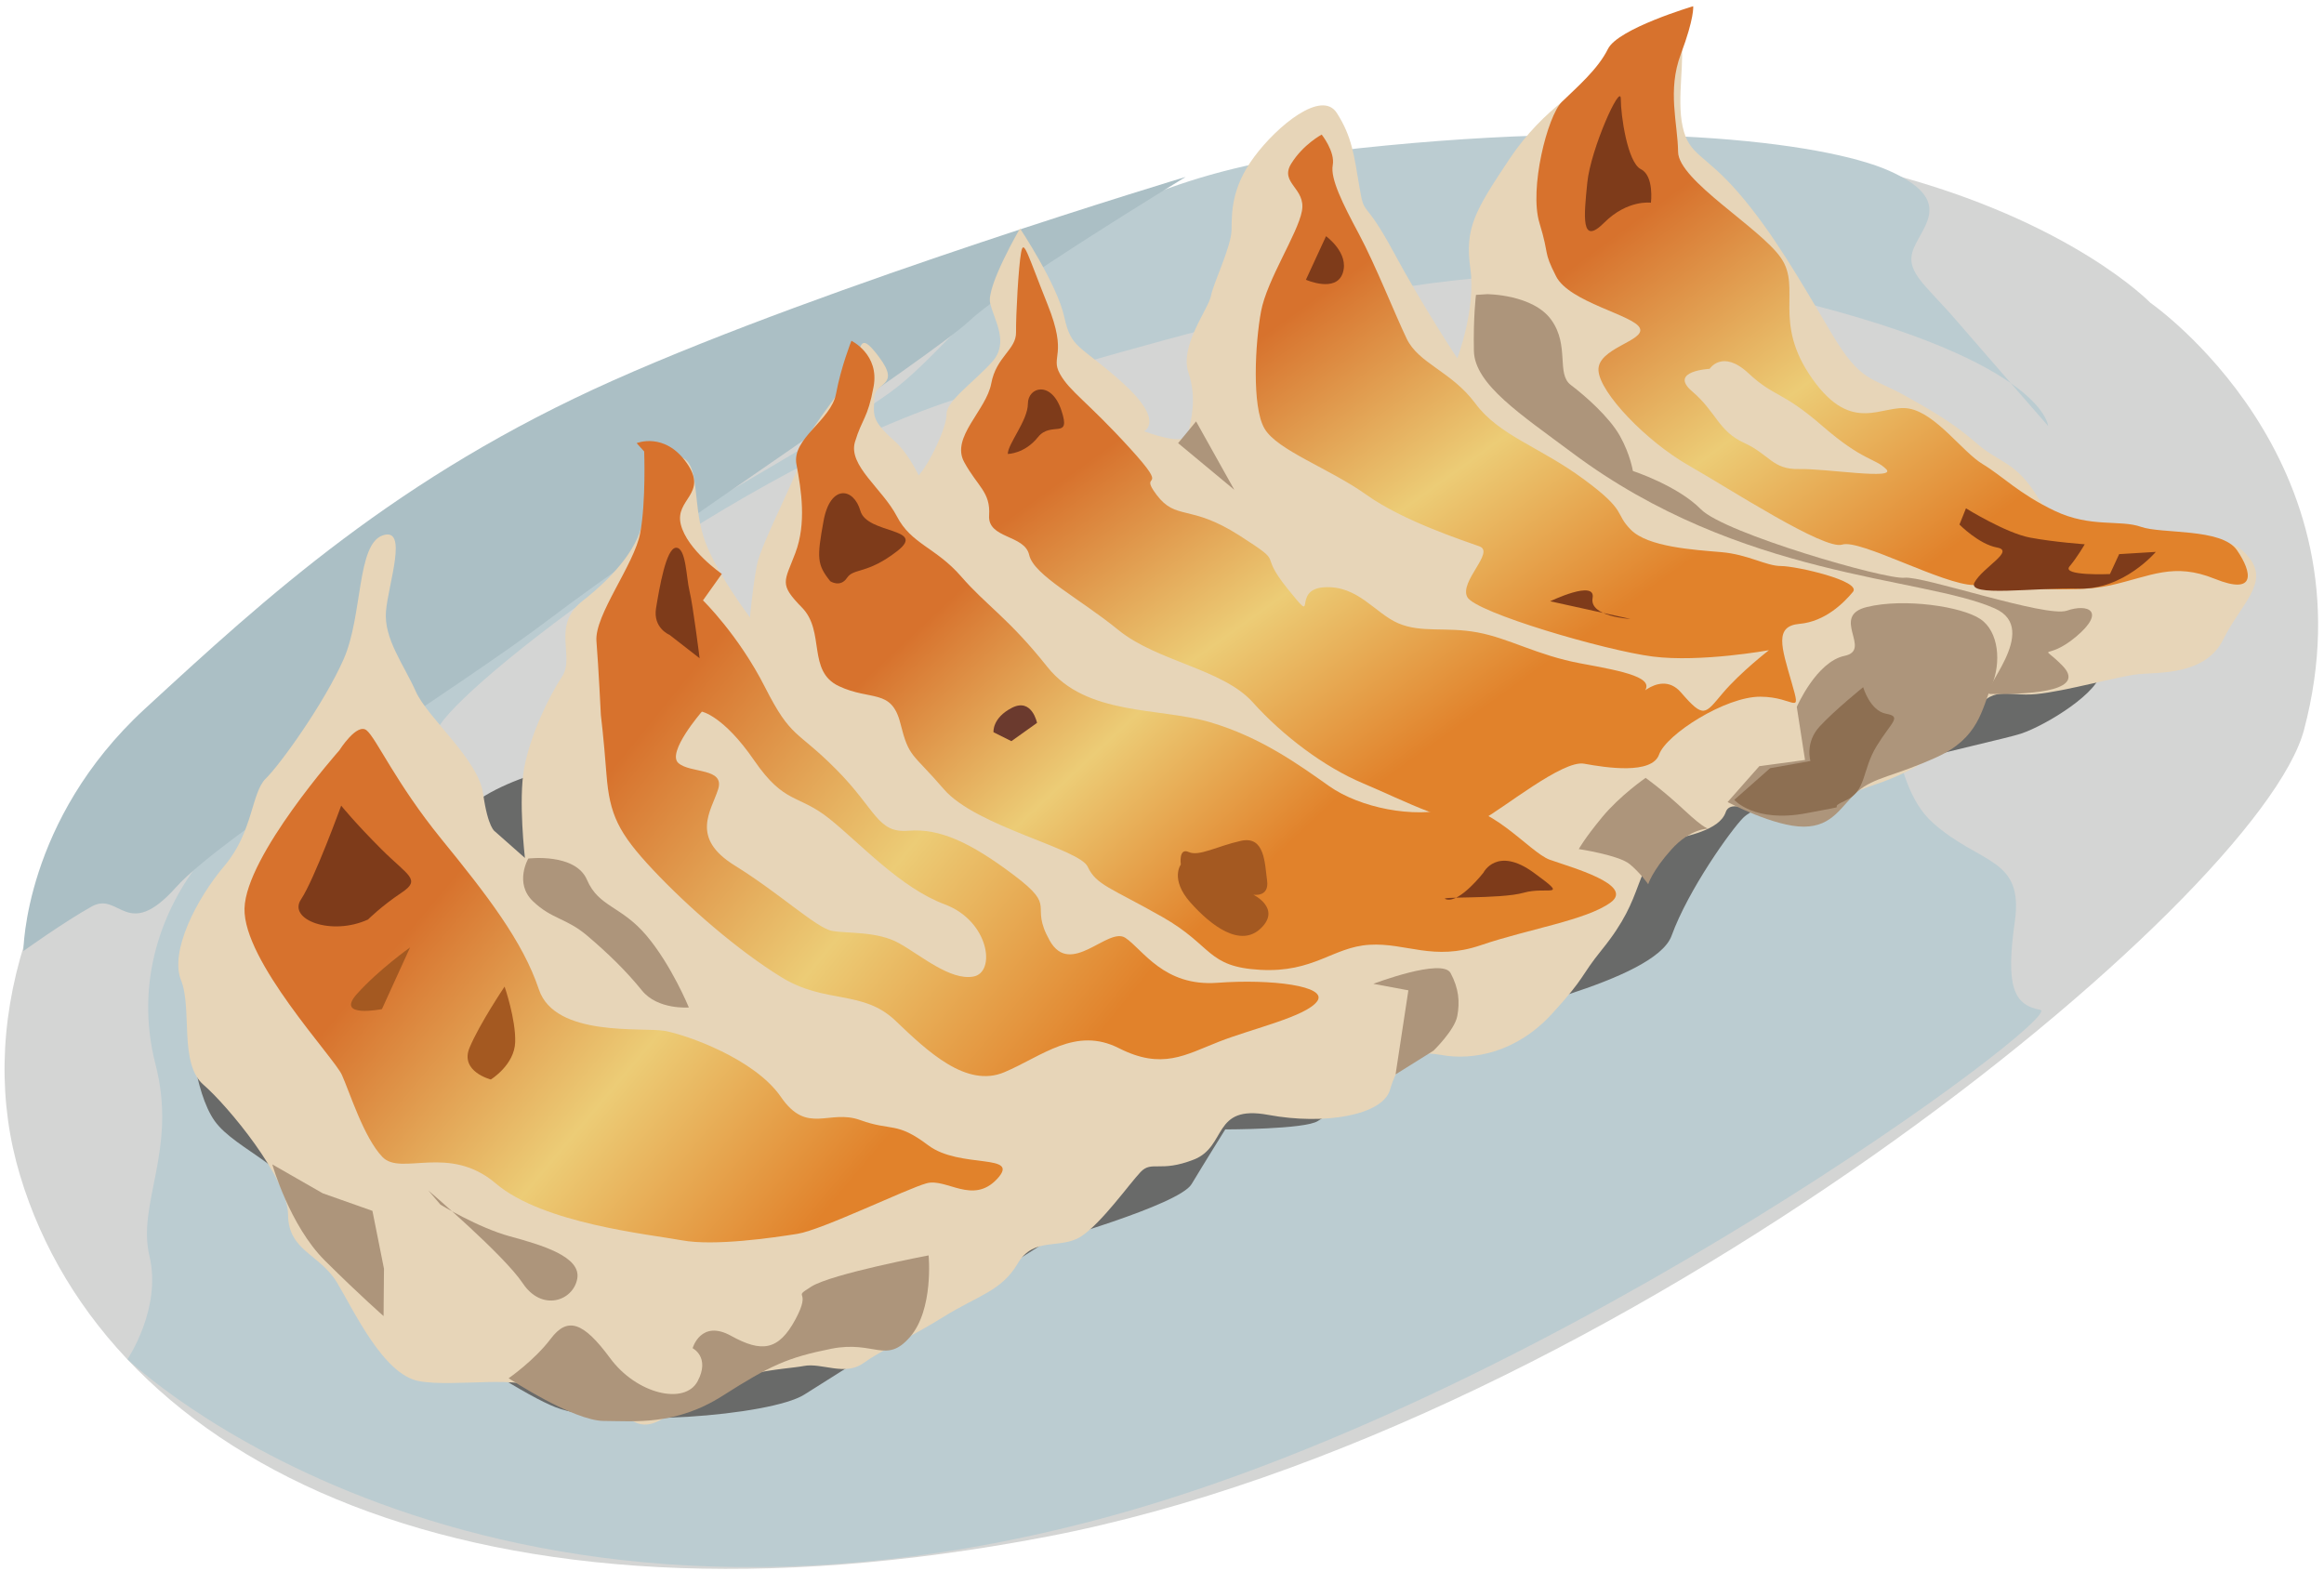
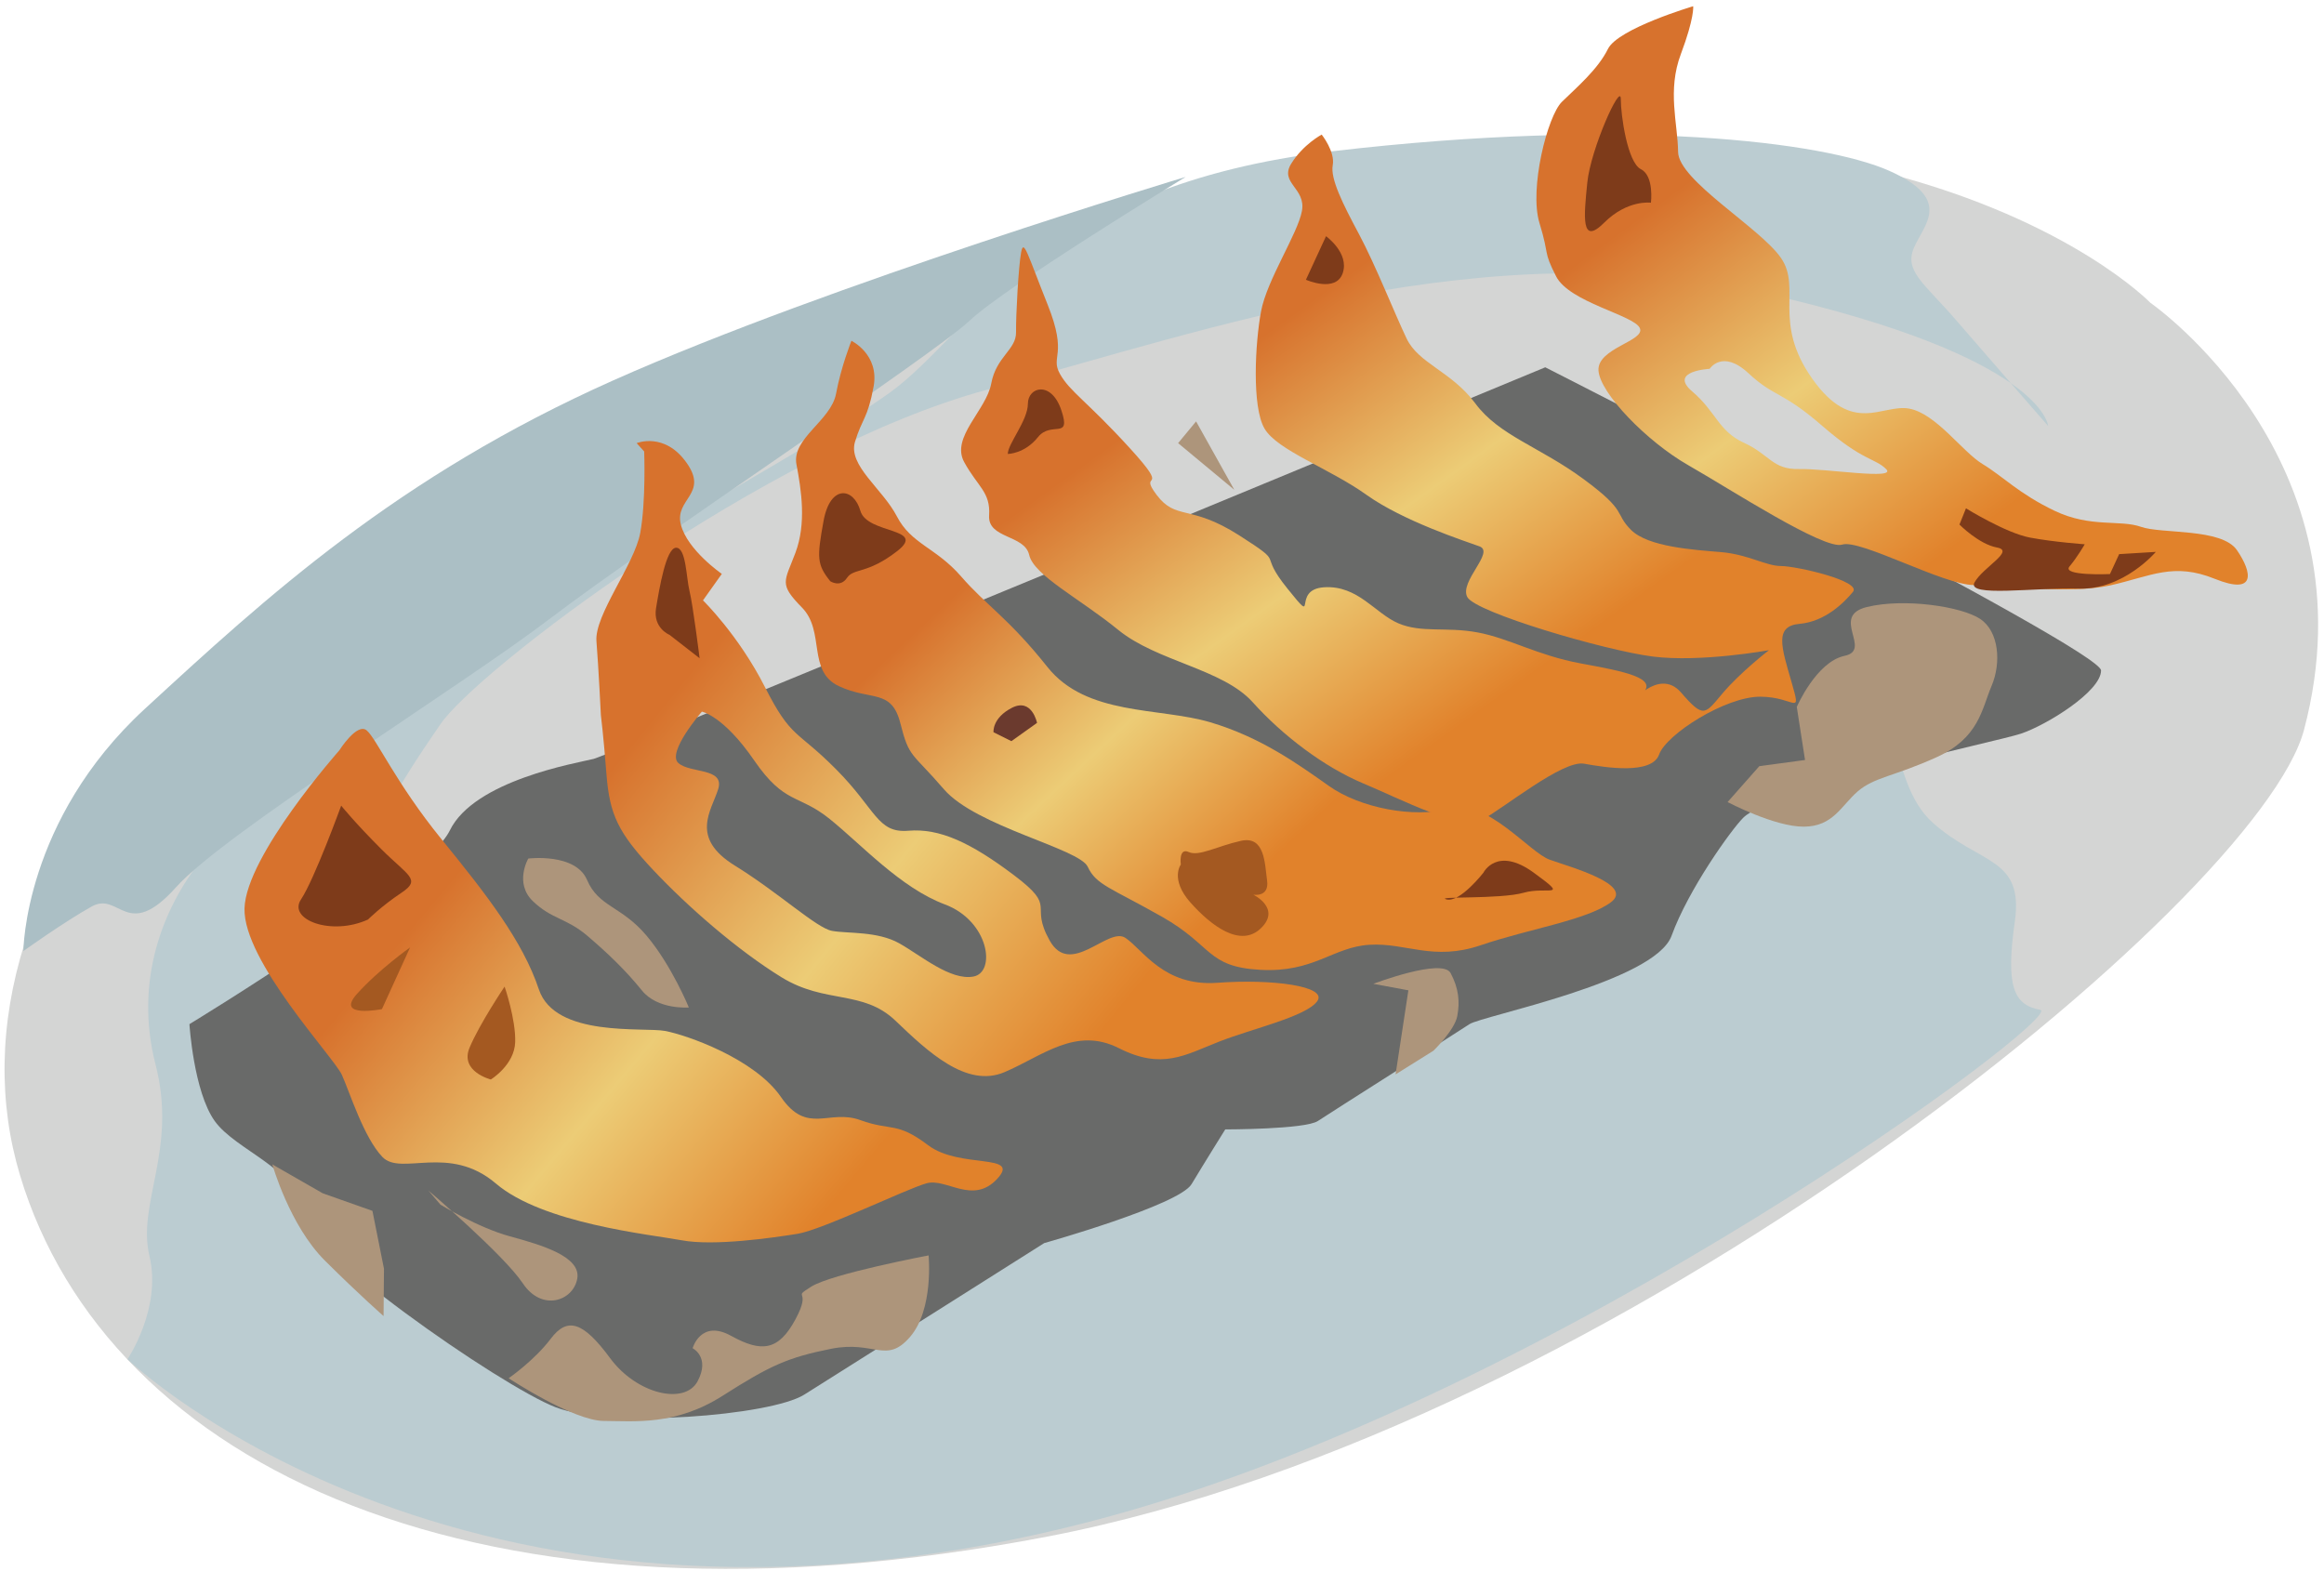
<svg xmlns="http://www.w3.org/2000/svg" version="1.1" x="0" y="0" width="702.5" height="475" viewBox="0, 0, 702.5, 475">
  <defs>
    <linearGradient id="Gradient_1" gradientUnits="userSpaceOnUse" x1="568.828" y1="11.753" x2="649.781" y2="121.615">
      <stop offset="0" stop-color="#D7722D" />
      <stop offset="0.516" stop-color="#ECCC76" />
      <stop offset="1" stop-color="#E1822B" />
    </linearGradient>
    <linearGradient id="Gradient_2" gradientUnits="userSpaceOnUse" x1="470.123" y1="37.998" x2="546.256" y2="144.007">
      <stop offset="0" stop-color="#D7722D" />
      <stop offset="0.516" stop-color="#ECCC76" />
      <stop offset="1" stop-color="#E1822B" />
    </linearGradient>
    <linearGradient id="Gradient_3" gradientUnits="userSpaceOnUse" x1="358.059" y1="114.66" x2="442.867" y2="205.248">
      <stop offset="0" stop-color="#D7722D" />
      <stop offset="0.516" stop-color="#ECCC76" />
      <stop offset="1" stop-color="#E1822B" />
    </linearGradient>
    <linearGradient id="Gradient_4" gradientUnits="userSpaceOnUse" x1="244.261" y1="159.24" x2="372.433" y2="263.32">
      <stop offset="0" stop-color="#D7722D" />
      <stop offset="0.516" stop-color="#ECCC76" />
      <stop offset="1" stop-color="#E1822B" />
    </linearGradient>
    <linearGradient id="Gradient_5" gradientUnits="userSpaceOnUse" x1="170.436" y1="225.488" x2="286.084" y2="322.825">
      <stop offset="0" stop-color="#D7722D" />
      <stop offset="0.516" stop-color="#ECCC76" />
      <stop offset="1" stop-color="#E1822B" />
    </linearGradient>
  </defs>
  <g id="Layer_1">
    <path d="M650.02,91.527 C650.02,91.527 554.96,-6.97 299.855,73.812 C62.353,149.027 -20.265,267.88 6.07,355.332 C32.408,442.785 144.008,497.603 316.545,464.497 C489.085,431.372 682.86,271.9 696.453,220.635 C718.165,138.71 650.02,91.527 650.02,91.527" fill="#D4D5D4" />
    <path d="M619.11,128.772 C619.11,128.772 617.927,107.91 533.845,88.75 C449.765,69.59 365.863,99.535 298.443,117.78 C231.03,136.057 143.585,203.257 133.075,219.005 C122.588,234.74 42.098,342.848 182.35,353.255 C322.6,363.662 543.805,203.28 559.465,205.137 C575.128,206.977 569.973,235.947 584.24,248.695 C598.533,261.455 611.828,259.068 609.038,278.572 C606.275,298.07 608.59,303.755 616.732,305.265 C624.875,306.783 472.39,420.55 336.48,458.077 C142.905,511.507 38.538,410.857 38.538,410.857 C38.538,410.857 48.97,395.517 45.168,379.645 C41.37,363.772 53.658,347.515 47.028,321.848 C40.413,296.188 49.533,274.29 60.543,260.322 C71.56,246.355 137.795,207.242 153.338,191.58 C168.875,175.93 243.96,136.752 269.008,118.655 C294.055,100.552 313.66,56.147 402.807,45.715 C491.943,35.27 551.602,42.95 571.07,51.627 C590.515,60.28 581.525,67.887 578.537,74.92 C575.55,81.942 581.622,85.6 591.163,96.632 C600.698,107.662 619.11,128.772 619.11,128.772" fill="#BBCCD1" />
    <path d="M7.068,287.487 C7.068,287.487 7.23,247.91 43.805,214.252 C80.38,180.587 119.998,144.112 185.43,114.957 C250.87,85.8 358.39,53.485 358.39,53.485 C358.39,53.485 304.258,86.422 293.04,96.98 C281.805,107.547 195.365,164.825 166.913,186.51 C138.46,208.212 68.063,251.607 53.185,268.23 C38.308,284.845 36.143,269.285 27.678,274.042 C19.218,278.772 7.068,287.487 7.068,287.487" fill="#ABBFC5" />
    <path d="M57.26,309.588 C57.26,309.588 58.533,329.95 64.898,338.86 C71.26,347.768 90.163,353.535 89.623,364.653 C89.08,375.77 151.448,419.045 167.993,425.41 C184.54,431.775 232.905,427.955 243.088,421.59 C253.27,415.228 315.638,375.77 315.638,375.77 C315.638,375.77 356.365,364.318 360.185,357.953 C364.005,351.588 370.368,341.405 370.368,341.405 C370.368,341.405 394.553,341.405 398.37,338.86 C402.188,336.315 440.368,312.135 444.19,309.588 C448.008,307.038 500.195,296.858 505.285,282.86 C510.373,268.855 523.32,250.82 526.923,247.22 C535.83,238.31 603.288,224.31 610.925,221.763 C618.562,219.215 635.108,209.035 635.108,202.67 C635.108,196.305 467.1,111.03 467.1,111.03 C467.1,111.03 184.538,228.125 179.448,229.4 C174.358,230.673 143.365,235.825 135.95,251.068 C128.538,266.31 57.26,309.588 57.26,309.588" fill="#696A69" />
-     <path d="M480.068,25.485 C480.068,25.485 466.797,32.295 456.29,48.043 C445.807,63.793 442.742,68.91 444.462,81.233 C446.167,93.555 440.508,108.305 440.508,108.305 C440.508,108.305 430.283,92.935 421.188,76.08 C412.095,59.233 412.517,66.058 410.925,56.498 C409.307,46.923 408.685,41.32 404.105,34.163 C399.538,26.99 386.11,37.983 379.107,47.435 C372.087,56.868 372.36,64.515 372.27,69.54 C372.185,74.583 366.76,85.575 366.047,89.46 C365.342,93.32 356.508,104.535 359.235,112.615 C361.952,120.718 359.913,127.068 359.163,131.15 C358.417,135.223 345.83,130.365 345.83,130.365 C345.832,130.365 352.28,127.343 339.283,115.665 C326.28,103.99 323.862,105.643 321.697,95.773 C319.53,85.888 308.327,69.055 308.327,69.055 C308.327,69.055 298.133,86.548 299.3,91.625 C300.46,96.68 305.117,103.443 300.03,109.238 C294.957,115.043 286.02,121.165 286.12,125.2 C286.225,129.22 280.802,140.213 278.163,143.103 C275.525,145.98 282.32,154.83 282.32,154.83 C282.32,154.83 277.555,139.618 270.312,133.22 C263.075,126.82 264.182,125.338 264.283,120.313 C264.372,115.268 272.482,116.973 265.725,107.935 C258.98,98.885 260.587,106.143 257.542,112.315 C254.505,118.493 242.267,132.233 242.537,136.495 C242.79,140.75 230.115,163.683 228.752,171.013 C227.402,178.345 226.705,186.648 226.705,186.648 C226.705,186.648 215.54,171.938 212.537,161.898 C209.557,151.865 211.237,141.648 206.93,138.73 C202.637,135.845 195.047,148.342 194.385,156.433 C193.735,164.525 186.102,173.85 176.262,181.51 C166.42,189.155 173.977,198.363 169.887,204.54 C165.792,210.738 160.26,222.353 158.455,232.128 C156.642,241.913 158.677,259.35 158.677,259.35 L149.627,251.35 C149.627,251.35 147.5,250.325 146.047,239.945 C144.61,229.56 129.237,217.025 125.677,208.998 C122.11,200.963 115.977,193.083 116.675,184.783 C117.365,176.488 123.547,159.103 115.655,161.85 C107.782,164.605 109.702,186.015 103.877,199.26 C98.052,212.505 84.705,231.095 80.35,235.335 C75.975,239.58 76.507,251.498 67.882,261.678 C59.247,271.875 51.267,287.673 54.725,296.31 C58.177,304.953 54.062,321.475 61.507,327.908 C68.952,334.342 87.017,356.228 87.077,367.198 C87.152,378.152 96.675,379.085 101.822,387.625 C106.99,396.155 115.835,415.488 126.632,417.49 C137.415,419.497 157.787,415.263 164.61,420.53 C171.425,425.793 177.712,428.22 184.61,427.397 C191.507,426.565 192.222,436.388 205.222,425.32 C218.23,414.242 237.438,414.015 242.907,412.925 C248.372,411.835 255.387,416.083 260.97,412.062 C266.568,408.03 274.802,404.52 285.262,398.033 C295.735,391.533 302.705,390.3 307.625,381.95 C312.547,373.598 320.602,377.833 326.852,373.72 C333.082,369.6 341.365,357.875 344.77,354.288 C348.175,350.712 350.622,354.538 360.857,350.527 C371.062,346.533 366.26,333.833 383.365,337.01 C400.47,340.182 417.9,337.08 420.14,329.503 C422.378,321.908 425.815,317.062 435.585,318.885 C445.36,320.688 458.48,318.07 469.05,306.545 C479.605,295.033 477.425,295.467 484.25,287.04 C491.072,278.61 493.165,273.098 495.23,267.58 C497.297,262.078 500.258,255.243 504.915,253.998 C509.57,252.753 519.777,251.075 521.645,245.51 C523.513,239.967 536.112,249.255 541.39,248.12 C546.643,246.993 555.583,240.863 567.008,237.08 C578.467,233.293 590.1,226.188 596.143,216.368 C602.165,206.518 606.46,210.69 615.462,209.815 C624.475,208.97 640.497,204.35 646.495,203.783 C652.51,203.205 666.652,204.155 672.018,193.348 C677.385,182.545 685.925,176.33 679.958,168.698 C673.997,161.055 668.05,164.815 656.628,162.7 C645.24,160.58 622.41,160.98 615.96,150.31 C609.515,139.628 604.41,139.955 597.86,134.318 C591.335,128.688 586.818,125.738 576.125,119.763 C565.443,113.76 562.54,115.765 553.552,100.615 C544.58,85.465 535.99,70.4 525.58,58.35 C515.172,46.313 510.595,47.16 508.652,38.358 C506.697,29.58 509.57,17.468 507.977,11.28 C506.385,5.093 480.068,25.485 480.068,25.485" fill="#E7D5B8" />
    <path d="M543.135,213.688 C543.135,213.688 549.035,200.048 557.57,198.253 C566.127,196.47 553.067,186.263 564.322,183.49 C575.577,180.735 592.975,183.325 598.602,187.113 C604.232,190.883 605.002,200.305 602.02,207.325 C599.03,214.373 598.257,223.075 585.385,228.9 C572.515,234.728 566.587,234.893 561.557,239.223 C556.555,243.553 554.112,249.85 545.275,249.888 C536.407,249.953 522.22,242.455 522.22,242.455 L531.805,231.6 L545.625,229.733 L543.135,213.688" fill="#AD957B" />
    <path d="M524.738,187.957 L515.858,181.247 L523.338,178.435 L527.575,181.73 L524.738,187.957" fill="#842124" />
-     <path d="M449.567,88.925 C449.567,88.925 463.457,88.975 468.965,96.743 C474.495,104.498 470.382,113 474.815,116.36 C479.242,119.7 486.477,126.098 489.65,131.738 C492.817,137.375 493.587,142.37 493.587,142.37 C493.587,142.37 507.09,146.775 514.175,153.97 C521.275,161.193 570.047,175.285 575.65,174.638 C581.25,173.988 618.477,186.785 624.772,184.595 C631.087,182.393 636.762,184.705 627.54,192.475 C618.287,200.23 616.307,193.98 623.39,201.175 C630.475,208.395 616.287,209.978 601.57,209.78 C597.56,209.72 617.332,190.27 602.987,183.92 C581.03,174.178 526.277,175.033 475.227,136.853 C459.86,125.375 445.755,116.223 445.532,106.08 C445.31,95.933 446.157,89.138 446.157,89.138" fill="#AD957B" />
    <path d="M361.553,127.38 L373.105,148.057 L356.12,133.952 L361.553,127.38" fill="#AD957B" />
-     <path d="M497.443,235.14 C497.443,235.14 489.728,240.443 484.3,247.015 C478.86,253.603 477.243,256.663 477.243,256.663 C477.243,256.663 489.33,258.492 492.618,261.207 C495.903,263.918 498.22,267.295 498.22,267.295 C498.22,267.295 499.39,263.298 505.223,256.798 C511.065,250.29 516.515,250.475 516.515,250.475 C516.515,250.475 515.593,250.938 509.123,244.887 C502.663,238.848 497.443,235.14 497.443,235.14" fill="#AD957B" />
    <path d="M415.135,297.395 C415.135,297.395 435.97,289.465 438.487,294.143 C440.992,298.83 441.302,302.875 440.507,307.14 C439.71,311.423 433.305,317.613 433.305,317.613 L421.855,324.77 L425.725,299.36 L415.135,297.395" fill="#AD957B" />
    <path d="M159.693,259.527 C159.693,259.527 173.935,257.747 177.453,265.988 C180.98,274.217 187.805,273.795 195.403,282.793 C203.008,291.783 208.225,304.54 208.225,304.54 C208.225,304.54 198.82,305.337 194.015,299.375 C189.215,293.44 183.863,288.25 177.488,282.83 C171.113,277.44 166.82,277.915 161.1,272.432 C155.373,266.948 159.693,259.527 159.693,259.527" fill="#AD957B" />
    <path d="M280.697,379.487 C280.697,379.487 251.442,385.025 245.247,388.918 C239.055,392.832 245.617,389.193 240.467,398.783 C235.332,408.355 230.18,408.88 221.002,403.807 C211.835,398.73 209.365,407.545 209.365,407.545 C209.365,407.545 214.755,410.235 210.875,417.53 C207.005,424.797 192.445,421.473 184.38,410.492 C176.295,399.527 171.525,398.005 166.502,404.658 C161.465,411.315 153.755,416.62 153.755,416.62 C153.755,416.62 173.275,429.503 182.532,429.53 C191.8,429.565 204.16,431.022 218.49,421.888 C232.83,412.753 238.12,410.345 251.237,407.717 C264.372,405.108 267.837,412.487 275.077,404.145 C282.302,395.79 280.697,379.487 280.697,379.487" fill="#AD957B" />
    <path d="M97.552,360.713 L112.577,366.025 L116.07,383.515 L115.945,397.823 C115.945,397.823 108.87,391.66 98.2,381.053 C87.53,370.435 82.317,351.983 82.317,351.983 L97.552,360.713" fill="#AD957B" />
    <path d="M133.145,364.147 C133.145,364.147 144.49,371.095 154.118,373.72 C163.74,376.348 175.732,379.835 174.488,386.555 C173.25,393.283 163.788,396.578 158.02,387.91 C152.253,379.272 129.51,359.89 129.51,359.89" fill="#AD957B" />
    <path d="M543.82,141.785 C535.775,141.97 534.943,137.4 527.172,133.853 C519.408,130.308 518.797,124.515 511.513,118.318 C504.24,112.12 516.792,111.498 516.792,111.498 C516.792,111.498 520.628,105.468 528.542,112.843 C536.435,120.185 538.53,118.043 550.88,128.773 C563.215,139.48 566.76,138.445 570.148,141.805 C573.523,145.173 551.875,141.585 543.82,141.785 z M676.188,166.308 C671.53,159.562 653.482,161.475 647.17,159.25 C640.835,157.02 631.932,159.598 621.093,154.418 C610.26,149.255 605.352,143.91 599.28,140.265 C593.213,136.605 585.263,125.028 577.12,123.518 C568.977,122.015 560.015,131.725 547.83,114.51 C535.638,97.293 544.68,87.17 538.367,77.993 C532.068,68.83 507.328,54.555 507.255,45.903 C507.152,37.25 503.932,27.39 508.087,16.358 C512.237,5.33 511.82,1.883 511.82,1.883 C511.82,1.883 489.085,8.615 486.045,14.803 C483.005,20.978 476.508,26.505 472.15,30.763 C467.765,35.008 462.193,57.14 465.353,67.413 C468.49,77.683 466.348,75.605 470.365,83.508 C474.365,91.415 493.883,95.238 495.678,99.16 C497.495,103.068 482.777,105.183 483.19,112.003 C483.613,118.828 497.77,133.455 510.333,140.625 C522.905,147.798 551.475,166.373 556.865,164.625 C562.232,162.885 587.455,176.827 596.725,176.863 C605.975,176.89 625.695,179.7 637.992,176.928 C650.292,174.153 656.995,169.915 669.528,174.985 C682.062,180.04 680.83,173.065 676.188,166.308 z" fill="url(#Gradient_1)" />
    <path d="M399.522,40.685 C399.522,40.685 393.917,43.635 390.295,49.498 C386.697,55.363 394.84,56.868 393.545,63.793 C392.26,70.725 382.962,84.58 381.185,94.153 C379.402,103.728 378.382,122.92 382.22,129.52 C386.04,136.13 401.89,141.595 413.04,149.565 C424.207,157.53 442.495,163.443 447.227,165.163 C451.957,166.883 441.03,175.808 443.54,180.488 C446.045,185.165 485.21,196.633 499.612,198.465 C514.017,200.295 534.715,196.55 534.715,196.55 C534.715,196.55 526.13,203.17 520.737,209.54 C515.32,215.92 515.072,217.338 508.125,209.31 C501.192,201.293 491.595,214.463 496.472,209.68 C501.38,204.9 490.772,202.933 477.755,200.53 C464.702,198.105 456.19,192.935 446.617,191.168 C437.04,189.4 429.725,191.415 422.687,188.415 C415.667,185.43 410.502,176.89 400.28,177.523 C390.037,178.16 398.825,189.898 389.24,178.008 C379.64,166.122 389.415,171.312 374.547,161.805 C359.66,152.303 355.552,157.445 349.632,149.603 C343.72,141.77 354.467,149.665 341.515,135.46 C328.562,121.255 323.402,118.418 320.39,113.015 C317.397,107.61 322.88,107.573 316.692,92.113 C310.5,76.625 309.452,72.02 308.665,76.29 C307.872,80.573 307.07,95.163 307.13,100.44 C307.212,105.72 301.155,107.763 299.64,115.9 C298.132,124.058 287.362,132.158 291.44,139.652 C295.535,147.16 299.457,148.732 298.99,155.8 C298.517,162.885 309.707,161.577 311.1,167.738 C312.485,173.905 326.357,180.887 338.06,190.435 C349.777,199.982 369.597,202.173 378.68,212.283 C387.747,222.393 400.317,231.875 412.042,236.795 C423.775,241.698 441.615,251.122 447.895,247.865 C454.202,244.613 472.35,229.637 478.86,230.857 C485.382,232.048 499.31,234.215 501.507,228.092 C503.67,221.967 521.597,210.553 532.115,210.603 C542.635,210.648 544.64,216.925 541.562,206.235 C538.477,195.553 536.29,189.255 543.98,188.577 C551.702,187.893 557.387,182.205 560.105,178.92 C562.815,175.633 543.007,171.113 538.377,171.103 C533.745,171.088 528.492,167.59 520.215,166.893 C511.915,166.195 498.167,165.338 493.012,160.168 C487.875,155.005 492.132,154.73 478.785,144.898 C465.452,135.05 453.202,131.725 445.972,121.963 C438.712,112.193 428.8,109.94 425.177,102.308 C421.532,94.675 415.795,80.135 410.797,70.775 C405.797,61.438 402.112,54.008 402.86,49.933 C403.63,45.85 399.522,40.685 399.522,40.685 z" fill="url(#Gradient_2)" />
    <path d="M257.367,103.015 C257.367,103.015 254.23,110.86 252.723,119.005 C251.21,127.158 239.265,132.523 240.753,140.375 C242.248,148.232 243.78,158.205 240.45,167.08 C237.128,175.93 235.338,176.44 242.428,183.663 C249.513,190.883 243.915,202.895 253.608,207.425 C263.293,211.958 269.505,208.065 272.17,218.665 C274.835,229.263 275.625,227.308 285.32,238.573 C295.04,249.868 326.242,256.488 328.805,262.018 C331.35,267.545 335.84,268.367 351.283,277.143 C366.715,285.895 364.69,292.258 380.948,293.165 C397.205,294.07 402.867,286.28 413.935,285.592 C425.04,284.91 433.235,290.635 447.625,285.72 C462.02,280.815 479.568,278.163 486.89,272.785 C494.21,267.408 474.55,262.078 468.438,259.872 C462.303,257.685 449.518,241.428 438.44,244.413 C427.348,247.425 411.1,244.202 401.773,237.63 C392.473,231.058 381.133,222.85 365.763,218.308 C350.375,213.778 328.393,216.45 316.617,201.622 C304.83,186.803 298.143,183.04 290.515,174.235 C282.875,165.463 275.467,164.505 271.122,156.113 C266.775,147.72 256.285,140.725 258.45,133.555 C260.628,126.373 262.258,126.673 264.07,116.888 C265.883,107.125 257.367,103.015 257.367,103.015 z" fill="url(#Gradient_3)" />
    <path d="M294.21,295.205 C287.245,296.44 278.53,288.932 271.845,285.158 C265.177,281.402 256.165,282.26 251.492,281.385 C246.797,280.515 235.68,270.045 222.077,261.62 C208.482,253.2 215.015,245.147 217.082,238.572 C219.15,232 208.687,233.857 205.062,230.658 C201.44,227.46 212.165,215.12 212.165,215.12 C212.165,215.12 218.675,216.33 227.967,229.85 C237.26,243.352 241.265,239.893 250.802,247.562 C260.335,255.232 272.22,268.378 285.612,273.392 C299.015,278.397 301.182,293.97 294.21,295.205 z M368.002,297.082 C351.772,298.29 345.442,287.003 340.19,283.505 C334.947,280.003 323.627,295.605 317.297,284.312 C310.96,273.035 319.917,274.69 306.61,264.64 C293.315,254.598 283.997,250.337 274.577,251.122 C265.167,251.908 264.825,244.688 252.737,232.55 C240.67,220.397 239.255,223.507 231.232,207.7 C223.2,191.89 212.495,181.485 212.495,181.485 L218.19,173.477 C218.19,173.477 207.74,166.272 205.802,158.553 C203.86,150.81 214.245,149.365 207.557,139.917 C200.892,130.465 192.45,133.952 192.45,133.952 L194.725,136.477 C194.725,136.477 195.295,151.533 193.53,161.102 C191.755,170.675 179.652,185.925 180.295,193.833 C180.93,201.75 181.635,216.202 181.635,216.202 C181.635,216.202 182.412,222.253 183.337,234.215 C184.285,246.193 186.842,251.708 197.402,262.94 C207.957,274.168 223.012,287.277 236.242,295.415 C249.487,303.562 260.835,299.122 270.675,308.538 C280.517,317.952 292.17,328.943 303.602,324.11 C315.025,319.28 325.132,310.205 338.225,316.853 C351.32,323.478 358.277,318.87 368.497,314.875 C378.732,310.867 394.767,307.318 398.155,302.672 C401.54,298.033 384.242,295.875 368.002,297.082 z" fill="url(#Gradient_4)" />
    <path d="M102.57,226.823 C102.57,226.823 74.335,258.665 73.912,274.603 C73.477,290.527 100.952,319.628 103.347,324.918 C105.732,330.21 109.95,343.828 115.597,349.733 C121.242,355.618 135.727,345.66 149.912,357.775 C164.107,369.885 196.352,373.125 206.132,374.93 C215.912,376.743 233.673,374.143 241.035,372.973 C248.417,371.818 274.117,359.315 280.11,357.685 C286.1,356.045 294.055,364.273 301.413,356.368 C308.775,348.46 290.165,353.44 280.555,346.182 C270.943,338.913 269.53,342.025 260.055,338.592 C250.582,335.143 244.033,343.193 236.067,331.608 C228.113,320.03 207.535,312.845 201.012,311.635 C194.495,310.428 167.777,313.695 162.893,299.088 C158.025,284.495 147.137,270.473 133.405,253.613 C119.688,236.743 113.762,223.215 110.842,220.788 C107.922,218.345 102.57,226.823 102.57,226.823 z" fill="url(#Gradient_5)" />
    <path d="M594.275,153.66 C594.275,153.66 606.362,161.165 613.695,162.52 C621.04,163.883 630.172,164.525 630.172,164.525 C630.172,164.525 627.997,168.338 625.56,171.25 C623.133,174.178 637.797,173.53 637.797,173.53 L640.58,167.505 L651.665,166.83 C651.665,166.83 641.953,178.298 628.545,177.923 C615.138,177.538 594.323,180.635 596.865,176.048 C599.403,171.463 609.167,166.527 603.675,165.512 C598.158,164.505 592.307,158.565 592.307,158.565 L594.275,153.66" fill="#7E3B1A" />
-     <path d="M468.59,181.758 L492.865,187.095 C492.865,187.095 480.355,186.463 481.412,180.762 C482.457,175.07 468.59,181.758 468.59,181.758" fill="#7E3B1A" />
    <path d="M148.37,326.315 C148.37,326.315 138.915,323.925 141.933,316.708 C144.965,309.458 152.528,298.233 152.528,298.233 C152.528,298.233 155.96,308.138 155.728,315.05 C155.498,321.943 148.37,326.315 148.37,326.315" fill="#A45921" />
    <path d="M115.45,305.038 C115.45,305.038 101.237,307.89 107.868,300.485 C114.51,293.073 123.962,286.39 123.962,286.39 L115.45,305.038" fill="#A45921" />
    <path d="M356.938,261.328 C356.938,261.328 353.592,265.775 359.86,272.835 C366.147,279.893 375,286.592 381.175,280.568 C387.355,274.553 378.842,270.445 378.842,270.445 C378.842,270.445 383.74,271.35 383.017,266.16 C382.295,260.983 382.365,252.568 375.125,254.17 C367.867,255.78 362.44,258.978 359.323,257.557 C356.21,256.14 356.938,261.328 356.938,261.328" fill="#A45921" />
    <path d="M300.317,221.345 C300.317,221.345 299.845,217.053 305.9,213.95 C311.942,210.875 313.475,218.518 313.475,218.518 L305.725,224.038 L300.317,221.345" fill="#6B3A2E" />
-     <path d="M535.07,232.212 L547.265,230.045 C547.265,230.045 545.55,224.458 550.045,219.6 C554.512,214.745 563.197,207.725 563.197,207.725 C563.197,207.725 565.242,214.848 570.137,215.755 C575.015,216.65 571.792,218.16 567.26,225.54 C562.74,232.908 564.335,239.113 557.672,242.087 C551.015,245.06 561.745,242.848 546.017,245.822 C530.3,248.807 524.235,241.785 524.235,241.785 L535.07,232.212" fill="#8D6F52" />
    <path d="M111.235,277.963 C100.1,283.025 86.933,277.963 90.985,271.888 C95.035,265.81 103.135,243.535 103.135,243.535 C103.135,243.535 107.185,248.6 115.285,256.698 C123.385,264.8 127.438,265.81 121.363,269.86 C115.285,273.913 111.235,277.963 111.235,277.963" fill="#7E3B1A" />
    <path d="M202.367,191.895 C202.367,191.895 197.305,189.868 198.317,183.795 C199.327,177.72 201.355,165.57 204.39,165.57 C207.43,165.57 207.427,174.683 208.442,178.733 C209.455,182.783 211.48,198.983 211.48,198.983 L202.367,191.895" fill="#7E3B1A" />
    <path d="M250.97,175.693 C246.92,170.63 246.92,168.607 248.945,157.467 C250.97,146.33 258.058,147.34 260.083,154.43 C262.108,161.518 280.335,159.493 271.22,166.58 C262.108,173.67 258.058,171.643 256.033,174.683 C254.008,177.72 250.97,175.693 250.97,175.693" fill="#7E3B1A" />
    <path d="M304.635,137.217 C304.635,134.178 310.712,127.09 310.712,122.028 C310.712,116.965 317.797,114.94 320.837,124.053 C323.875,133.167 317.797,127.09 313.747,132.152 C309.697,137.217 304.635,137.217 304.635,137.217" fill="#7E3B1A" />
    <path d="M400.83,71.4 L394.753,84.565 C394.753,84.565 403.868,88.613 405.89,82.537 C407.915,76.463 400.83,71.4 400.83,71.4" fill="#7E3B1A" />
    <path d="M448.418,263.788 C448.418,263.788 441.328,272.9 437.28,271.888 C433.23,270.875 453.485,271.885 460.57,269.86 C467.66,267.837 474.745,271.888 463.608,263.788 C452.47,255.685 448.418,263.788 448.418,263.788" fill="#7E3B1A" />
    <path d="M499.048,61.275 C499.048,61.275 491.963,60.263 484.873,67.35 C477.783,74.438 478.8,65.323 479.81,55.198 C480.82,45.073 489.935,24.823 489.935,29.885 C489.935,34.948 491.963,49.123 496.01,51.148 C500.058,53.175 499.048,61.275 499.048,61.275" fill="#7E3B1A" />
  </g>
</svg>